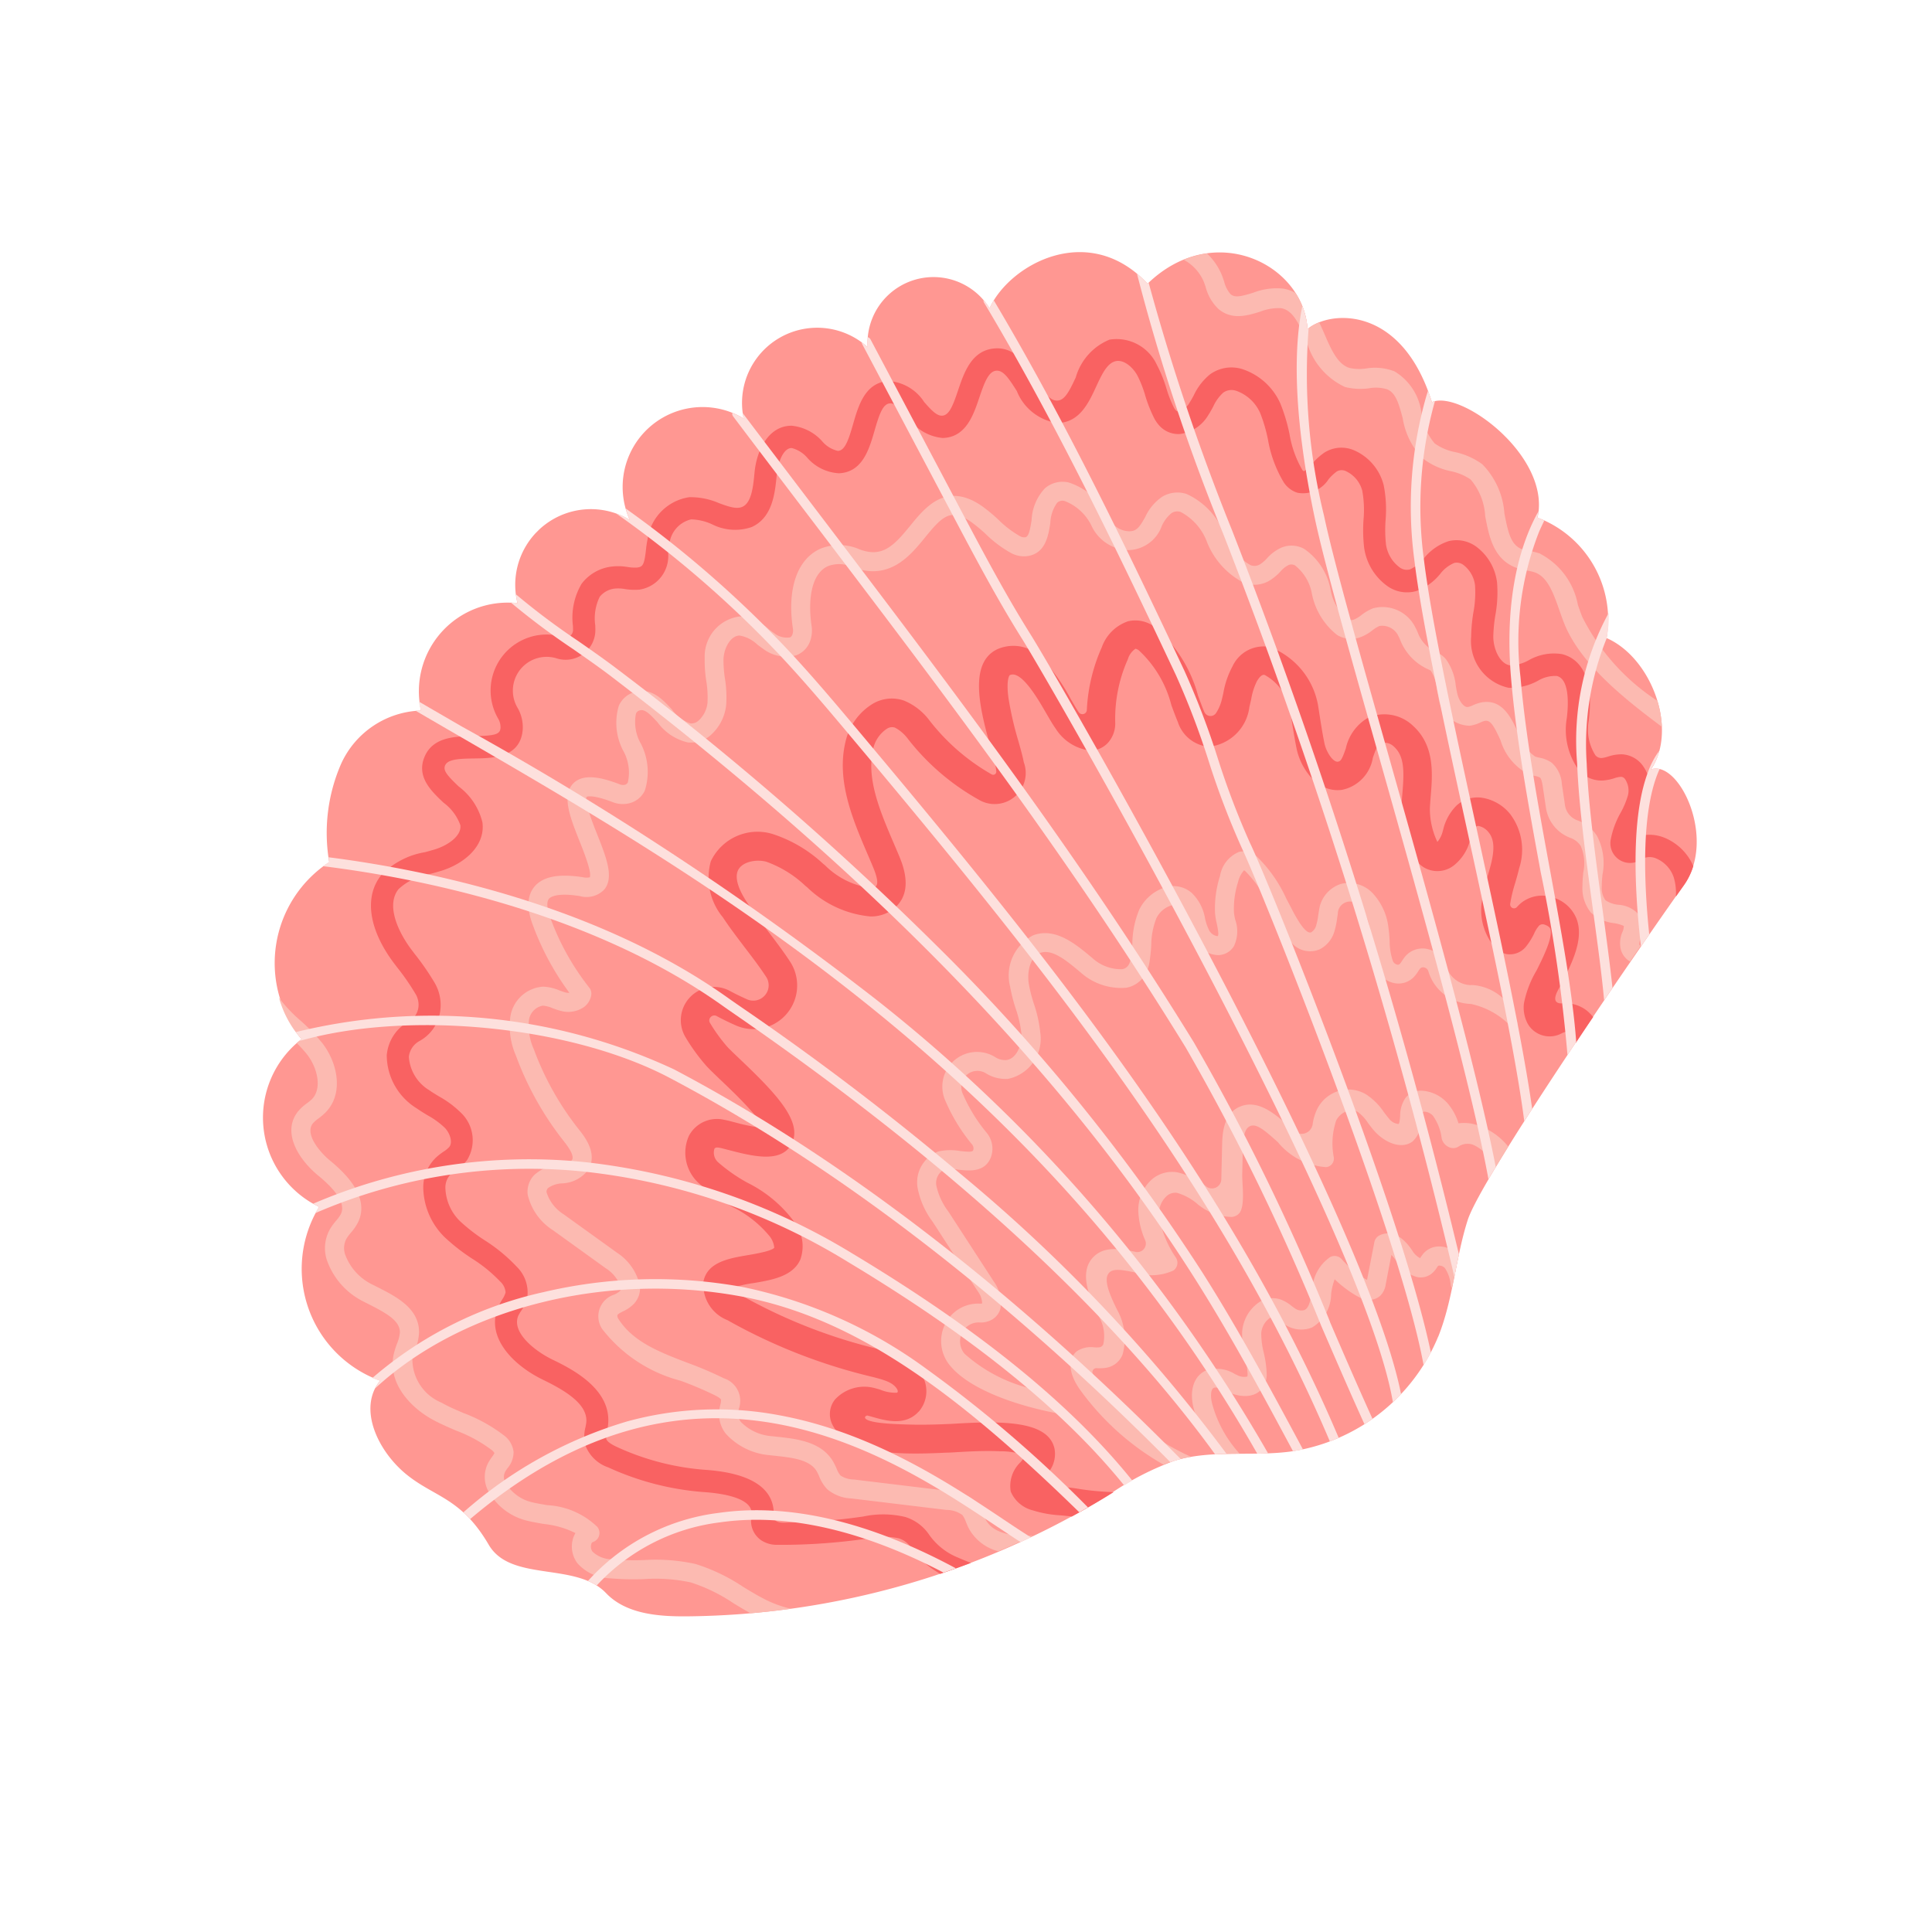
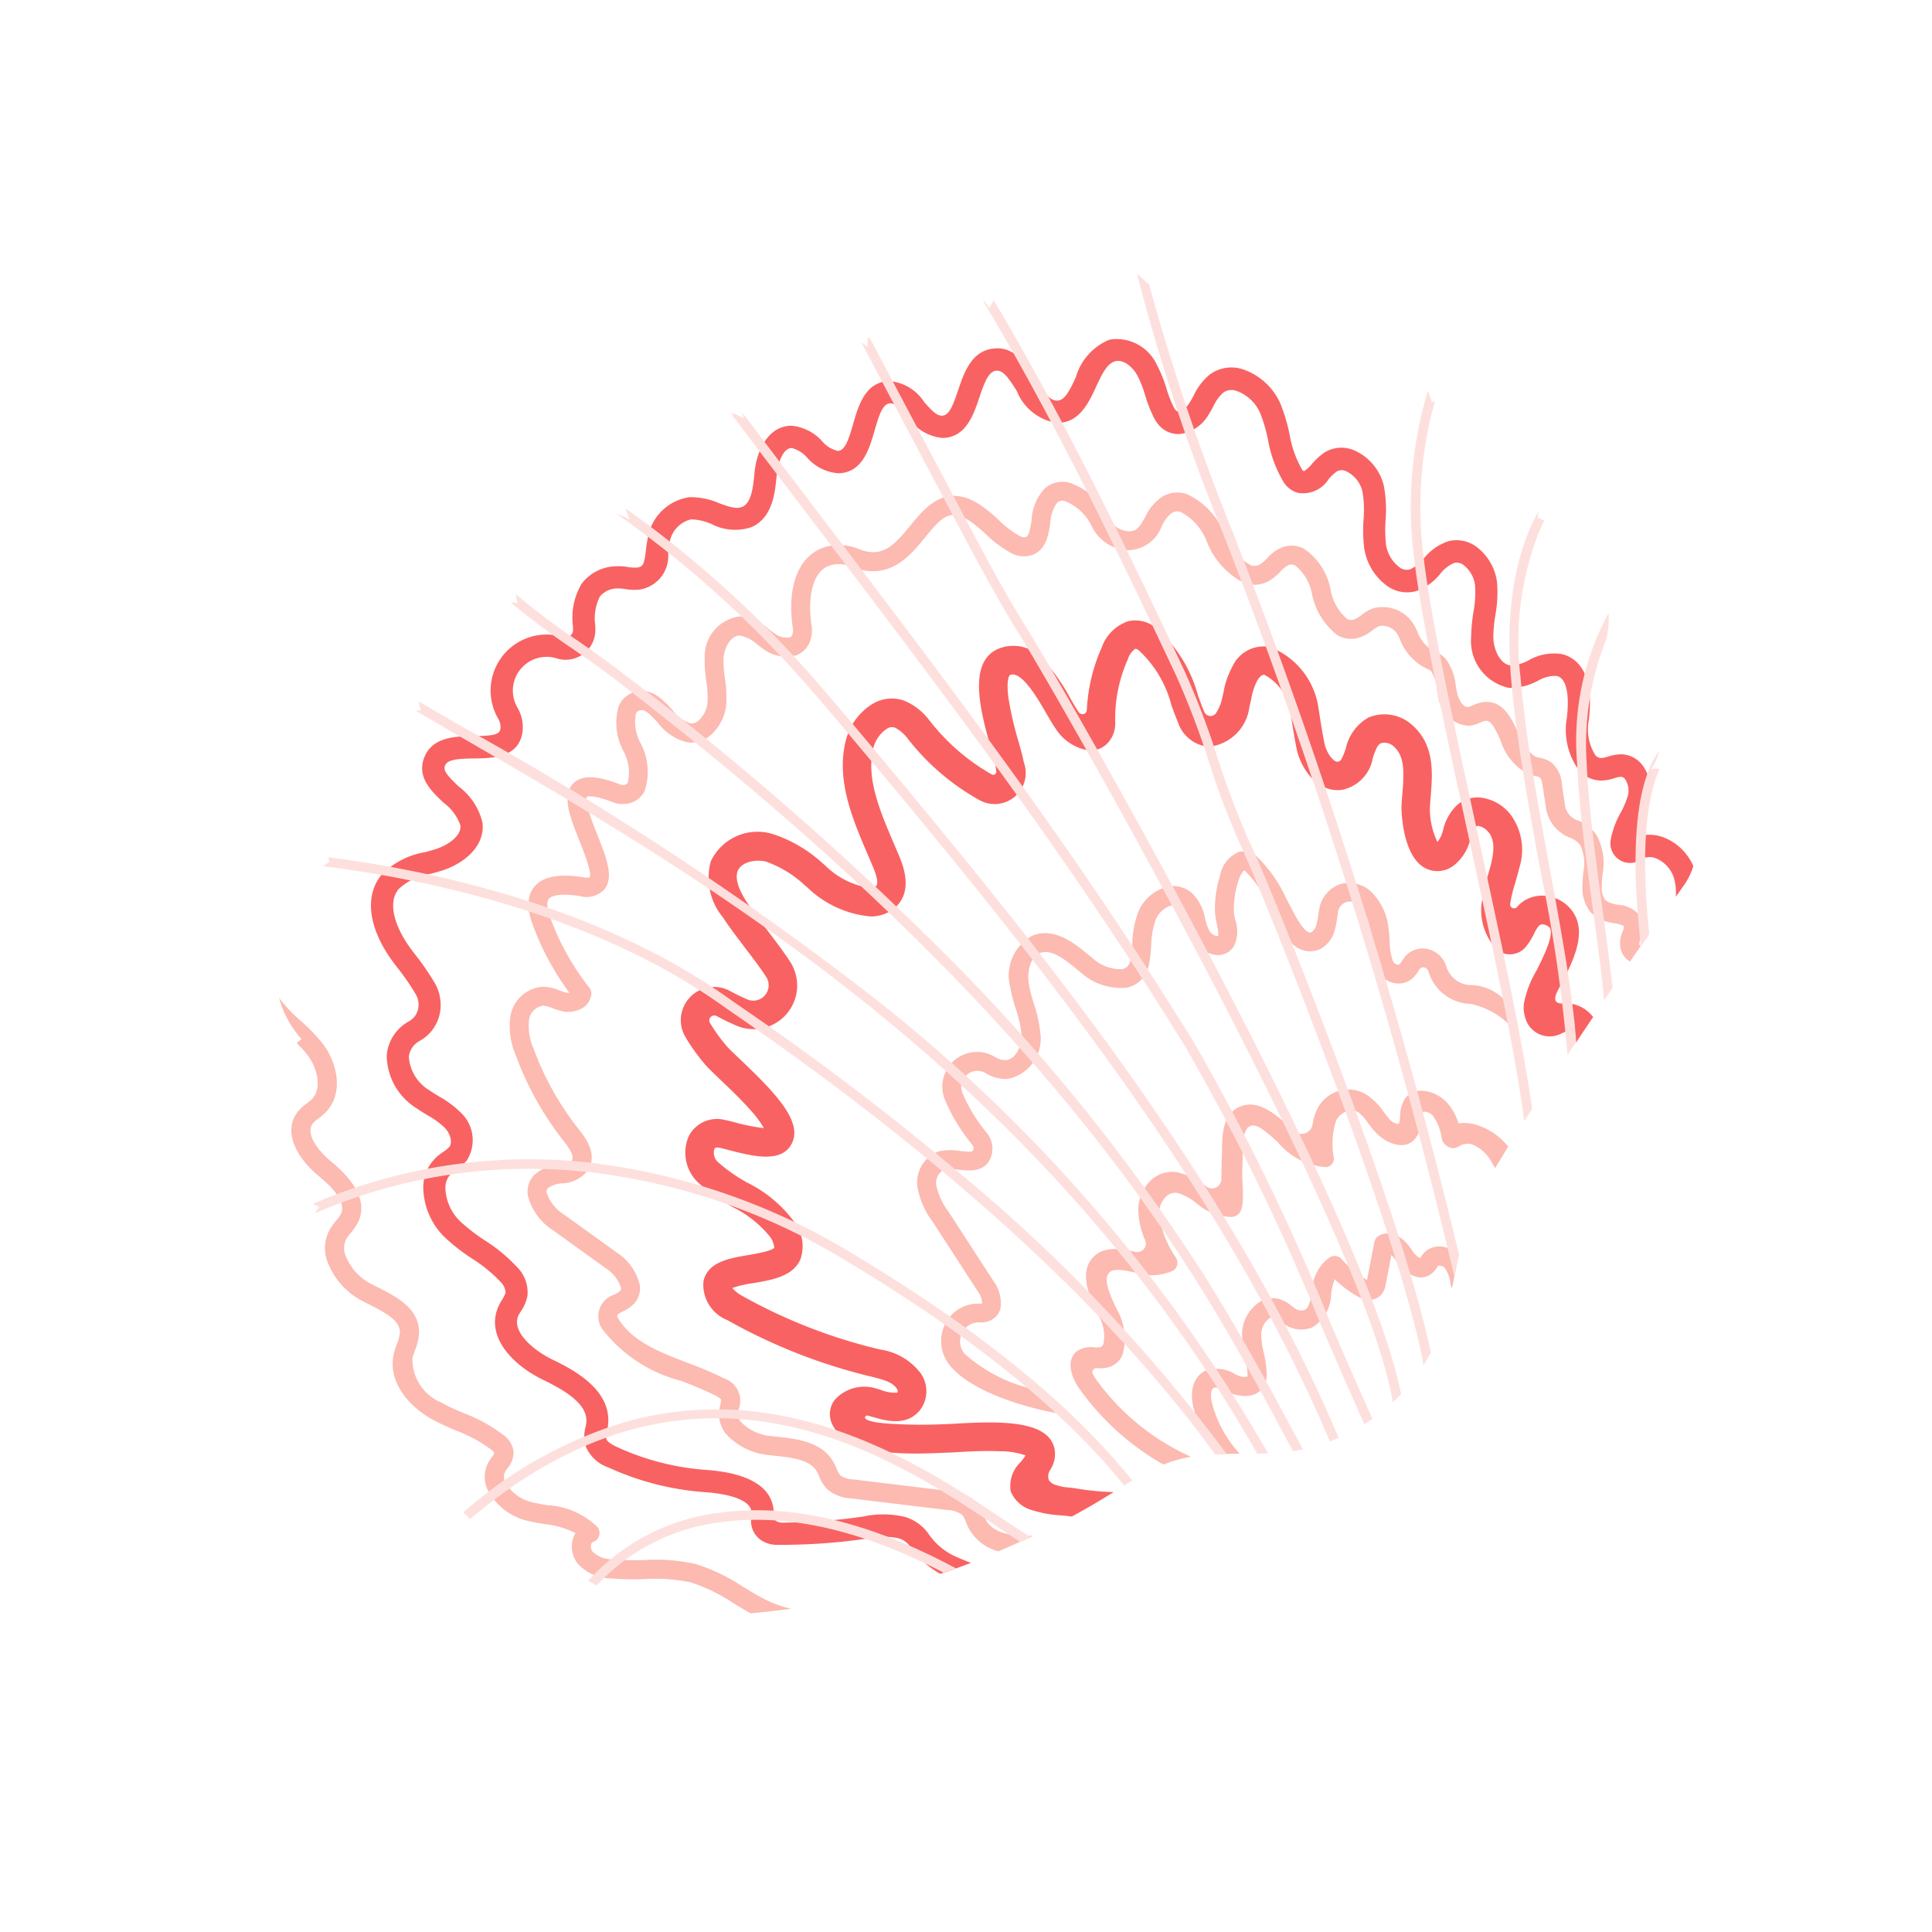
<svg xmlns="http://www.w3.org/2000/svg" width="93.289" height="93.289" viewBox="0 0 93.289 93.289">
  <defs>
    <clipPath id="clip-path">
      <rect id="Rectangle_17545" data-name="Rectangle 17545" width="72.981" height="58.95" fill="none" />
    </clipPath>
  </defs>
  <g id="Group_40466" data-name="Group 40466" transform="translate(0 51.606) rotate(-45)">
    <g id="Group_40465" data-name="Group 40465" clip-path="url(#clip-path)">
-       <path id="Path_92904" data-name="Path 92904" d="M39.958,58.251a9.134,9.134,0,0,1-9.006-1.15c-1.459-1.13-2.57-2.711-4.191-3.594A13.9,13.9,0,0,0,23.267,52.4,39.6,39.6,0,0,1,4.738,42.132c-.986-.973-1.982-2.15-1.949-3.535C2.839,36.489-.1,34.983.434,32.942,1.1,30.4.216,29.491.028,27.749s.554-3.937,2.3-4.123A5.742,5.742,0,0,1,6.18,15.612a4.783,4.783,0,0,1,5.13-6.326,5.831,5.831,0,0,1,6.985-5.1,8.336,8.336,0,0,1,3.785-2.959,4.383,4.383,0,0,1,4.524.917,4.281,4.281,0,0,1,6.961-.37,3.653,3.653,0,0,1,6.677.988,3.858,3.858,0,0,1,7.353.425,3.629,3.629,0,0,1,6.666,1.8,3.186,3.186,0,0,1,5.491,2.835c2.168-.818,6.371.377,6.236,4.556,4.449.067,6,4.651,3.91,7.011,1.392.108,4.048,2.371,1.753,6.741,1.424.554,2.224,5.932-.337,7.55a5.274,5.274,0,0,1-1.753,6.471c.858,2.191-.657,5.545-2.966,6,1.29.638-.128,4.612-2.824,5.07-4.489.761-16.965,3.1-18.825,4.058-1.724.889-3.195,2.207-4.987,2.975" transform="translate(0 0)" fill="#ff9792" />
      <path id="Path_92905" data-name="Path 92905" d="M140.534,81.226l.252-.084a4.892,4.892,0,0,0,1.077-.456,2.059,2.059,0,0,0,.94-1.4,1.328,1.328,0,0,0-.321-1.1,2.016,2.016,0,0,0-.555-.4,1.484,1.484,0,0,1-.258-.162.366.366,0,0,1-.129-.314,2.322,2.322,0,0,1,.942-1.4c1.967-1.517,1.7-2.657,1.367-3.2a2.44,2.44,0,0,0-1.339-.921,1.979,1.979,0,0,1-.794-.438c-.322-.385-.059-1.127.388-1.578a7.139,7.139,0,0,1,.794-.656,6.107,6.107,0,0,0,1.184-1.066,2.539,2.539,0,0,0,.512-1.939,1.616,1.616,0,0,0-.747-1.121,2.531,2.531,0,0,0-1.442-.26,1.818,1.818,0,0,1-.85-.1.575.575,0,0,1-.283-.413,1.683,1.683,0,0,1,.32-1.262,6.526,6.526,0,0,1,.812-.839,6.065,6.065,0,0,0,1.127-1.255,2.507,2.507,0,0,0,.188-2.191,1.545,1.545,0,0,0-1.095-.949,3.08,3.08,0,0,0-.812-.038,1.638,1.638,0,0,1-.526-.024l0-.008a.168.168,0,0,1-.007-.106,5.1,5.1,0,0,1,.779-1.641,8.391,8.391,0,0,0,.732-1.354,3.055,3.055,0,0,0-.127-2.494,1.771,1.771,0,0,0-1.256-.909,2.858,2.858,0,0,0-1.3.162c-.143.042-.279.082-.409.109a.86.86,0,0,1-.654-.087c-.021-.019-.057-.05-.048-.167a.571.571,0,0,1,.023-.114,5.687,5.687,0,0,1,.408-.93A6.45,6.45,0,0,0,139.9,49a2.141,2.141,0,0,0-.76-2.472,2.8,2.8,0,0,0-2.438.136c-.72.265-1.177.407-1.434.154s-.165-.741,0-1.463c.189-.821.423-1.843-.4-2.49-.838-.663-1.827-.173-2.623.221-.718.356-1.171.554-1.42.319-.186-.176-.177-.539-.143-1.072a2.206,2.206,0,0,0-.5-1.936c-.846-.753-1.864-.191-2.681.261-.7.388-1.183.626-1.433.395a1.4,1.4,0,0,1-.207-.869,2.272,2.272,0,0,0-.512-1.569c-.767-.774-1.993-.391-2.868.332-.5.414-1.123.93-1.582.754-.294-.112-.467-.482-.668-.91a3.449,3.449,0,0,0-.817-1.231,2.391,2.391,0,0,0-2.884.028c-.146.094-.282.2-.414.307-.566.448-.675.453-.893.279a1.99,1.99,0,0,1-.3-.339,2.685,2.685,0,0,0-.559-.58,2.136,2.136,0,0,0-1.582-.416,3.214,3.214,0,0,0-1.74,1.148l-.125.131a.361.361,0,0,1-.311.108.348.348,0,0,1-.264-.181,2.705,2.705,0,0,0-5.008.525.828.828,0,0,1-.245.424c-.222.186-.415.123-1.189-.632-.628-.613-1.409-1.375-2.384-.98s-.946,1.4-.924,2.213a2.329,2.329,0,0,1-.194,1.348c-.307.4-1.09.277-1.7-.047-.14-.074-.281-.155-.43-.24a3.788,3.788,0,0,0-2.268-.711c-1.336.143-2.3,1.435-2.582,3.457l-.031.228a11.44,11.44,0,0,1-.287,1.568,1,1,0,0,1-.367.541.9.9,0,0,1-.789.144,2.058,2.058,0,0,0-1.919.406,3.026,3.026,0,0,0-.786,2.828c.037.209.086.412.134.608a3.948,3.948,0,0,1,.162,1.025c-.011.355-.212.76-.495.8a1.388,1.388,0,0,1-.365-.036,3.347,3.347,0,0,0-.395-.053,2,2,0,0,0-1.515.581,3.433,3.433,0,0,0-.971,2.414,9.494,9.494,0,0,0,.205,1.681,7.057,7.057,0,0,1,.179,1.747.791.791,0,0,1-.189.556,1.14,1.14,0,0,1-.351.124,3.147,3.147,0,0,0-.392.119c-1.429.564-1.513,2.423-.961,4.016.394,1.138.7,2.376.022,2.934-.054.044-.121.089-.192.136a1.837,1.837,0,0,0-.6.569,1.8,1.8,0,0,0,.006,1.581,13.468,13.468,0,0,0,2.453,4.144c.556.642,1.409,1.8.872,2.326-.028.027-.066.059-.106.093a1.125,1.125,0,0,0-.476,1.188,1.358,1.358,0,0,0,.361.641,28.81,28.81,0,0,0,3.2,2.8l.082.061a3.678,3.678,0,0,1,1.111,1.086,1.078,1.078,0,0,1,.111.67,4.3,4.3,0,0,0,.094,1.962q.7.35,1.418.673c-.086-.2-.17-.4-.254-.613l-.043-.106a3.137,3.137,0,0,1-.155-1.728,2.157,2.157,0,0,0-.22-1.362A4.588,4.588,0,0,0,90.546,78.3l-.081-.061a27.687,27.687,0,0,1-2.615-2.227c-.1-.1-.205-.184-.294-.288-.282-.331-.052-.49.036-.577.609-.6.962-1.745-.814-3.8a12.4,12.4,0,0,1-2.258-3.815c-.123-.331-.154-.552-.092-.655a1.04,1.04,0,0,1,.28-.229c.085-.057.18-.121.273-.2,1.357-1.107.626-3.217.314-4.118s-.475-2.343.34-2.664A2.28,2.28,0,0,1,85.9,59.6a1.96,1.96,0,0,0,.732-.307,1.736,1.736,0,0,0,.616-1.34,7.976,7.976,0,0,0-.194-2.017,8.548,8.548,0,0,1-.188-1.492,2.346,2.346,0,0,1,.636-1.628.936.936,0,0,1,.713-.288,2.45,2.45,0,0,1,.269.038,2.214,2.214,0,0,0,.688.044A1.827,1.827,0,0,0,90.6,50.784a4.809,4.809,0,0,0-.192-1.313c-.046-.187-.089-.364-.12-.539a2.045,2.045,0,0,1,.443-1.839.99.99,0,0,1,.9-.178,1.963,1.963,0,0,0,1.637-.245,2.118,2.118,0,0,0,.87-1.221,12.562,12.562,0,0,0,.306-1.673l.031-.225c.161-1.159.675-2.434,1.632-2.536a2.924,2.924,0,0,1,1.62.575c.15.086.305.175.462.258,1.013.536,2.352.668,3.057-.246a3.065,3.065,0,0,0,.418-2.034c-.022-.792.013-1.09.253-1.187.3-.122.7.235,1.23.753.635.619,1.594,1.555,2.63.686a1.874,1.874,0,0,0,.594-.976,1.631,1.631,0,0,1,3.024-.285,1.435,1.435,0,0,0,2.3.305l.131-.137a2.361,2.361,0,0,1,1.133-.826,1.092,1.092,0,0,1,.783.229,1.782,1.782,0,0,1,.335.365,2.9,2.9,0,0,0,.482.521,1.639,1.639,0,0,0,2.23-.276c.117-.093.228-.181.331-.247a1.372,1.372,0,0,1,1.6-.113,2.6,2.6,0,0,1,.541.868,2.462,2.462,0,0,0,1.258,1.459c1.044.4,1.973-.37,2.65-.93.485-.4,1.147-.679,1.419-.4a1.474,1.474,0,0,1,.2.874,2.188,2.188,0,0,0,.551,1.6c.839.775,1.861.21,2.682-.243.707-.39,1.189-.629,1.447-.4.189.168.18.53.146,1.064a2.265,2.265,0,0,0,.476,1.921c.811.768,1.823.267,2.636-.136.709-.352,1.2-.565,1.479-.342.267.211.183.672.015,1.407a2.482,2.482,0,0,0,.294,2.471c.762.747,1.758.381,2.558.087.6-.22,1.164-.428,1.526-.217s.4.793.27,1.243a5.558,5.558,0,0,1-.411.942,6.581,6.581,0,0,0-.48,1.111,1.614,1.614,0,0,0-.065.337,1.241,1.241,0,0,0,.41,1.058,1.88,1.88,0,0,0,1.585.331c.171-.036.333-.084.49-.13a2.01,2.01,0,0,1,.823-.133.691.691,0,0,1,.5.379,1.984,1.984,0,0,1,.062,1.571,7.462,7.462,0,0,1-.644,1.18,5.981,5.981,0,0,0-.921,2,1.236,1.236,0,0,0,.114.822,1.461,1.461,0,0,0,1.526.6,2.288,2.288,0,0,1,.53.013.466.466,0,0,1,.34.317,1.448,1.448,0,0,1-.113,1.21,5.181,5.181,0,0,1-.94,1.028,7.43,7.43,0,0,0-.943.984,2.751,2.751,0,0,0-.511,2.136,1.632,1.632,0,0,0,.819,1.129,2.642,2.642,0,0,0,1.391.227,1.685,1.685,0,0,1,.86.106.537.537,0,0,1,.244.392,1.462,1.462,0,0,1-.3,1.08,5.224,5.224,0,0,1-.987.873,8.04,8.04,0,0,0-.912.759,2.311,2.311,0,0,0-.449,3.023,2.81,2.81,0,0,0,1.233.752,1.607,1.607,0,0,1,.81.48c.361.589-.756,1.518-1.107,1.789a3.313,3.313,0,0,0-1.36,2.21,1.433,1.433,0,0,0,.483,1.153,2.31,2.31,0,0,0,.462.307,1.179,1.179,0,0,1,.276.181.249.249,0,0,1,.052.227.986.986,0,0,1-.44.632,4.028,4.028,0,0,1-.849.349,4.252,4.252,0,0,0-1.269.585.951.951,0,0,0,.389,1.72l.069.021a.788.788,0,0,1,.465.47,1.523,1.523,0,0,1-.043,1.205,2.6,2.6,0,0,1-.6.753l.677-.116a3.205,3.205,0,0,0,.966-.333,2.592,2.592,0,0,0-.005-1.924,1.94,1.94,0,0,0-.631-.824.259.259,0,0,1,.07-.452" transform="translate(-76.364 -33.54)" fill="#f96262" />
      <path id="Path_92906" data-name="Path 92906" d="M233.255,239.19a2.067,2.067,0,0,0,0-.44,1.706,1.706,0,0,0-.608-1.086.511.511,0,0,1-.09-.106c-.219-.381.557-.5.765-.574,1.095-.363,2.336-.775,2.737-1.747a1.76,1.76,0,0,0-.1-1.5,1.622,1.622,0,0,0-1.3-.891,1.686,1.686,0,0,0-.25,0,.189.189,0,0,1-.124-.34l0,0a6.864,6.864,0,0,1,.878-.539c.211-.116.43-.236.646-.371a2.861,2.861,0,0,0,1.541-2.151,2.178,2.178,0,0,0-.454-1.589,1.51,1.51,0,0,0-1.086-.539,2.441,2.441,0,0,0-1.308.386l-.007,0a1.287,1.287,0,0,1-.551.2l-.029,0a3.7,3.7,0,0,1,.889-1.4c.134-.123.281-.248.438-.381.835-.709,1.875-1.591,1.805-3.016a2,2,0,0,0-1.235-1.8,2.264,2.264,0,0,0-1.833.281c-.509.25-.617.263-.724.181-.187-.144-.064-.732.168-1.082.286-.432.564-.811.858-1.213l.234-.321a3.712,3.712,0,0,0,.335-3.619,1.649,1.649,0,0,0-1.936-.617,4.151,4.151,0,0,0-1.218.594c-.1.063-.193.123-.286.179a2.089,2.089,0,0,1-.658.26.322.322,0,0,1-.357-.435l0-.006c.1-.25.219-.5.341-.767a6.636,6.636,0,0,0,.874-3.756,1.549,1.549,0,0,0-.722-1.174,2.047,2.047,0,0,0-1.79-.008,8.4,8.4,0,0,0-2.648,1.628.212.212,0,0,1-.353-.188v-.006c.028-.169.1-.431.172-.709a9.462,9.462,0,0,0,.4-2.163,1.91,1.91,0,0,0-1.207-2.066c-1.516-.536-2.734,1.633-3.624,3.216-.172.307-.335.6-.429.728q-.085.119-.148.194a.15.15,0,0,1-.255-.041v0a10.144,10.144,0,0,1-.281-4.018,2.935,2.935,0,0,0-.2-1.516,1.8,1.8,0,0,0-1.143-.944,2.891,2.891,0,0,0-2.234.345c-1.669,1.01-2.436,2.926-3.112,4.617-.085.213-.17.425-.256.633-.21.509-.4.756-.571.735a.431.431,0,0,1-.232-.135,3.86,3.86,0,0,1-.769-2.318l-.013-.125a6.562,6.562,0,0,0-.7-2.716,2.493,2.493,0,0,0-3.052-1.194,3,3,0,0,0-1.5,2.33c-.122.585-.2,1.193-.282,1.781-.075.564-.153,1.147-.265,1.686a.743.743,0,0,1-1.437.125c-.1-.268-.2-.543-.281-.818a1.606,1.606,0,0,0-3.108.056,9.367,9.367,0,0,0-.258,1.6c-.017.217-.009.547,0,1,.016.63.036,1.415-.009,2.115a4.707,4.707,0,0,1-.158,1.046,9.483,9.483,0,0,1-.8-1.2c-.107-.183-.192-.327-.264-.43a1.532,1.532,0,0,0-1.756-.666,1.992,1.992,0,0,0-1.283,1.914,9.062,9.062,0,0,0,.343,2.011,5.387,5.387,0,0,1,.264,2.28,1.076,1.076,0,0,1-.231.53c-.2.026-.835-.421-1.139-.637-.765-.544-1.633-1.161-2.433-.628a1.837,1.837,0,0,0-.5,2.139,26.935,26.935,0,0,0,3.025,6.909l.006.009c.307.522.488.865.41,1.216-.013.059-.068.176-.143.121a1.913,1.913,0,0,1-.46-.676c-.044-.079-.088-.157-.131-.232a1.924,1.924,0,0,0-1.743-.965,1.127,1.127,0,0,0-.963.817c-.461,1.5,1.2,3.2,2.8,4.664.1.088.181.167.254.235s.172.157.3.269c.384.342.965.86,1.459,1.4a3.754,3.754,0,0,1,.748,1.032c-.113.026-.277.045-.389.058a1.587,1.587,0,0,0-1.349.662,1.56,1.56,0,0,0,.1,1.388,5.518,5.518,0,0,0,.792,1.139c.12.144.233.281.335.418q.978.288,1.97.525l.293.069a13.269,13.269,0,0,1-1.169-1.425c-.088-.122-.184-.237-.28-.353a2.194,2.194,0,0,1-.257-.4.6.6,0,0,1-.1-.421.349.349,0,0,1,.043-.091.55.55,0,0,1,.338-.231,1.4,1.4,0,0,0,.881-.568c.769-1.167-.817-2.734-2.507-4.24-.114-.1-.212-.189-.271-.244-.076-.071-.165-.153-.265-.245a24.315,24.315,0,0,1-1.738-1.78c-1.035-1.188-.511-1.1-.461-1.016.039.067.078.137.118.209.312.561.777,1.4,1.684,1.4.037,0,.074,0,.112,0a1.506,1.506,0,0,0,1.337-1.214,2.981,2.981,0,0,0-.569-2.224l-.005-.009a25.6,25.6,0,0,1-2.878-6.554,1.594,1.594,0,0,1-.062-.584,5.362,5.362,0,0,1,.887.554c.735.523,1.569,1.115,2.4.8a1.912,1.912,0,0,0,1.082-1.485,6.261,6.261,0,0,0-.262-2.955,8,8,0,0,1-.3-1.69.622.622,0,0,1,.331-.585c.029-.009.1-.031.216.142.042.06.122.2.207.342.581.991,1.3,2.225,2.283,2.008,1.243-.276,1.292-2.21,1.228-4.71-.009-.367-.018-.714-.007-.858a7.967,7.967,0,0,1,.218-1.357.229.229,0,0,1,.229-.194.24.24,0,0,1,.244.191c.093.31.2.62.317.921a2.109,2.109,0,0,0,4.052-.345c.122-.588.2-1.2.282-1.785s.153-1.146.265-1.681c.154-.738.408-1.208.734-1.359.427-.2,1.031.181,1.305.646a5.37,5.37,0,0,1,.513,2.154l.013.126a5.042,5.042,0,0,0,1.16,3.146,1.76,1.76,0,0,0,1.034.532c.854.107,1.529-.423,2-1.576.088-.213.174-.429.261-.646.625-1.562,1.272-3.177,2.547-3.949a1.566,1.566,0,0,1,1.146-.2.442.442,0,0,1,.3.234,1.85,1.85,0,0,1,.06.816,11.35,11.35,0,0,0,.36,4.574,1.5,1.5,0,0,0,2.8.185c.137-.193.3-.484.509-.854a16.162,16.162,0,0,1,1.17-1.873c.553-.718.806-.721.81-.721.573.2.163,1.739-.058,2.565-.087.325-.161.605-.2.84a2.3,2.3,0,0,0,.418,1.9,1.148,1.148,0,0,0,1.01.345,1.392,1.392,0,0,0,.82-.435,7.037,7.037,0,0,1,2.584-1.723A.94.94,0,0,1,230.2,211a.368.368,0,0,1,.062.188,5.432,5.432,0,0,1-.763,2.969c-.122.265-.248.54-.361.812a1.73,1.73,0,0,0,.218,1.879,2.2,2.2,0,0,0,2.753.027c.111-.066.219-.135.322-.2a3.041,3.041,0,0,1,.817-.421c.374-.094.445.012.468.047a2.452,2.452,0,0,1-.3,2.032l-.232.318c-.3.415-.59.807-.894,1.266-.519.782-.818,2.215.141,2.951a1.894,1.894,0,0,0,2.151-.038c.357-.175.6-.285.766-.226a.643.643,0,0,1,.336.568c.034.689-.5,1.2-1.319,1.891-.159.135-.324.275-.477.416-.017.016-1.669,1.66-1.284,2.91a1.289,1.289,0,0,0,1.16.889,2.245,2.245,0,0,0,1.375-.347l.007,0a1.471,1.471,0,0,1,.59-.228.157.157,0,0,1,.127.061.825.825,0,0,1,.128.56c-.036.391-.322.742-.9,1.105-.182.114-.374.219-.577.331a8.01,8.01,0,0,0-1.052.653,2.747,2.747,0,0,0-1.183,2.049,1.054,1.054,0,0,0,.149.608,1,1,0,0,0,.993.428,3.18,3.18,0,0,0,.67-.161,1.4,1.4,0,0,1,.45-.1.261.261,0,0,1,.2.134c.113.228.077.318.064.347-.16.387-1.249.749-1.9.965a4.969,4.969,0,0,0-1.551.692,1.652,1.652,0,0,0-.566.834,1.221,1.221,0,0,0,.862,1.484,1.767,1.767,0,0,1,.179.085c.029.018.065.04.077.143a1.172,1.172,0,0,1-.126.573c.5-.1.993-.2,1.487-.293" transform="translate(-177.092 -186.573)" fill="#f96262" />
      <path id="Path_92907" data-name="Path 92907" d="M330.294,527.533c.315-.078.826-.2,1.174-.286a3.147,3.147,0,0,0-.379-1.892,1.987,1.987,0,0,0-.524-.6,2.689,2.689,0,0,0,.312-1.069,1.8,1.8,0,0,0-.407-1.246.972.972,0,0,0-.835-.366,1.527,1.527,0,0,0-.81.436c-.119.1-.266.229-.331.219a.647.647,0,0,1-.139-.523c.008-.121.026-.252.046-.389a3.053,3.053,0,0,0,0-1.191,1.654,1.654,0,0,0-.707-1,1.708,1.708,0,0,0-1.462-.185,2.474,2.474,0,0,0-.676.363.541.541,0,0,1-.867-.4c0-.081-.008-.162-.013-.244-.047-.952-.106-2.138-1.085-2.467-.791-.267-1.5.412-1.844.738l-1.192,1.137a.452.452,0,0,1-.756-.247l0-.01a3.529,3.529,0,0,0-.51-1.488,1.5,1.5,0,0,0-1.11-.623,1.982,1.982,0,0,0-1.556.633,3.836,3.836,0,0,0-.748,1.217.414.414,0,0,1-.729.068l0-.007c-.368-.557-.825-1.25-1.582-1.258h-.015c-1.107,0-1.579,1.4-1.862,2.237a1.885,1.885,0,0,1-.784,1.075.234.234,0,0,1-.244-.023,1.324,1.324,0,0,1-.179-.174,1.228,1.228,0,0,0-.71-.459c-.588-.08-1.068.477-1.223,1.421a12.718,12.718,0,0,0,.291,5.4c.189.081.375.169.556.267a6.659,6.659,0,0,1,.652.41h0a11.371,11.371,0,0,1-.6-5.874,1.724,1.724,0,0,1,.081-.312.191.191,0,0,1,.32-.065l0,0a2.049,2.049,0,0,0,.337.312,1.033,1.033,0,0,0,1.012.114,2.84,2.84,0,0,0,1.341-1.7c.254-.753.562-1.555,1.006-1.555h0c.289,0,.518.32.862.84a2.562,2.562,0,0,0,1.4,1.28.458.458,0,0,0,.527-.364,4.879,4.879,0,0,1,.9-2.049,1.156,1.156,0,0,1,.88-.361.627.627,0,0,1,.471.249,2.634,2.634,0,0,1,.309,1.011,2.644,2.644,0,0,0,.731,1.673.545.545,0,0,0,.406.132c.46-.065,1.087-.919,1.415-1.231l.883-.843c.336-.32.717-.634,1.006-.537.318.107.374.56.421,1.5a3.316,3.316,0,0,0,.791,2.5.413.413,0,0,0,.6-.067,3.5,3.5,0,0,1,1.342-1.179.913.913,0,0,1,.761.093.6.6,0,0,1,.267.357,2.037,2.037,0,0,1-.027.717c-.022.155-.045.314-.056.483-.048.739.266,1.576.944,1.674a1.266,1.266,0,0,0,.988-.419.948.948,0,0,1,.347-.232.149.149,0,0,1,.109.063.609.609,0,0,1,.132.4,2.4,2.4,0,0,1-.475,1.078.615.615,0,0,0-.055.535.476.476,0,0,0,.369.323.781.781,0,0,1,.532.413,1.881,1.881,0,0,1,.031,1.3c-.016.073-.044.2-.066.268" transform="translate(-282.63 -473.093)" fill="#fcbab1" />
      <path id="Path_92908" data-name="Path 92908" d="M353.091,615.988c.46-.3.913-.608,1.372-.908a1.292,1.292,0,0,0-.353-.945,1,1,0,0,0-.744-.317,1.46,1.46,0,0,0-.254.033l-.069.013a.943.943,0,0,1-.015-.5c.262-1.24-.33-1.577-.6-1.664a.461.461,0,0,0-.4.056l-1.542,1.041c0-.013-.008-.027-.012-.043a4.686,4.686,0,0,1-.143-1.525.461.461,0,0,0-.319-.471,2.008,2.008,0,0,0-1.761.533c-.432.3-.711.483-.934.393a.513.513,0,0,1-.261-.366c-.014-.062-.024-.135-.034-.212a1.837,1.837,0,0,0-.152-.591,1.2,1.2,0,0,0-.875-.649,1.9,1.9,0,0,0-1.558.451,4.507,4.507,0,0,0-.734.931,4.514,4.514,0,0,1-.492.666.5.5,0,0,1-.108.094.691.691,0,0,1-.3-.4l-.039-.1a1.644,1.644,0,0,0-.91-1.135c-.6-.2-1.249.153-1.692.925a6.715,6.715,0,0,0-.8,2.281c.287.259.566.531.843.805,0-.005,0-.01,0-.015a5.788,5.788,0,0,1,.756-2.613c.191-.334.454-.558.6-.509s.246.332.34.583l.042.111c.231.605.781,1.159,1.445.943a1.2,1.2,0,0,0,.49-.332,5.261,5.261,0,0,0,.6-.8,3.766,3.766,0,0,1,.58-.75.98.98,0,0,1,.765-.231.271.271,0,0,1,.223.148,1.133,1.133,0,0,1,.067.309c.012.091.026.194.05.3a1.412,1.412,0,0,0,.815,1.012,1.891,1.891,0,0,0,1.808-.495,3.4,3.4,0,0,1,.618-.377,5.6,5.6,0,0,0,.184,1.32c.184.7.627.789.809.8a.952.952,0,0,0,.574-.2l1.2-.813a1.824,1.824,0,0,1-.045.4,1.662,1.662,0,0,0,.188,1.263.858.858,0,0,0,.618.352,1.2,1.2,0,0,0,.359-.029.8.8,0,0,1,.1-.016h0c.022,0,.051.028.059.037a.376.376,0,0,1,.1.264,1.7,1.7,0,0,1-.379.78.46.46,0,0,0-.073.169" transform="translate(-311.022 -558.911)" fill="#fcbab1" />
      <path id="Path_92909" data-name="Path 92909" d="M187.142,146.784a.431.431,0,0,1,.172-.122,1.259,1.259,0,0,0,.8-.749,1.43,1.43,0,0,0-.349-1.2,1.363,1.363,0,0,1-.282-.59,1.017,1.017,0,0,1,.348-.6c.122-.124.269-.247.426-.377a2.845,2.845,0,0,0,1.135-1.513,1.9,1.9,0,0,0-.14-1.2.914.914,0,0,1,.1-.944l.605-.816a1.5,1.5,0,0,0,.387-1.077,1.473,1.473,0,0,0-.255-.606,1.657,1.657,0,0,1-.1-.176,2.125,2.125,0,0,1,.233-1.4c.266-.712.631-1.688-.211-2.276a1.913,1.913,0,0,0-.4-.2,1,1,0,0,1-.229-.112c-.163-.133-.082-.532.1-.821.063-.1.136-.206.213-.315a2.631,2.631,0,0,0,.571-1.239,1.191,1.191,0,0,0-.075-.539,1.669,1.669,0,0,1,0-1.284,2.51,2.51,0,0,0,.116-.309,1.764,1.764,0,0,0-.793-2.1,2.3,2.3,0,0,0-.636-.168,1.376,1.376,0,0,1-.412-.105.389.389,0,0,1-.2-.26,2.4,2.4,0,0,1,.444-1.562,3.068,3.068,0,0,0,.483-2.289,1.277,1.277,0,0,0-.716-.809,2.045,2.045,0,0,0-.877-.134,1.657,1.657,0,0,1-.457-.037.522.522,0,0,1-.335-.288,2.808,2.808,0,0,1,.161-1.942,3.546,3.546,0,0,0,.085-2.673,1.421,1.421,0,0,0-.934-.742,2.384,2.384,0,0,0-1.263.113c-.562.159-.8.193-1.056-.08a1.1,1.1,0,0,1-.215-1.129,3.29,3.29,0,0,0-.161-2.574,1.294,1.294,0,0,0-1.017-.621,2.393,2.393,0,0,0-1.545.636c-.456.331-.668.454-.8.36a.4.4,0,0,1-.137-.207,4.87,4.87,0,0,1-.176-1.283,7.856,7.856,0,0,0-.1-1.07c-.385-2.036-1.954-1.877-3.1-1.76-1.266.129-2.067.153-2.553-.919a2.433,2.433,0,0,0-1.289-1.349c-1.149-.46-2.53.2-3.693,1.777a.588.588,0,0,1-.179.164c-.135.076-.2.046-.228.032a.983.983,0,0,1-.388-.673c-.018-.1-.032-.2-.048-.312a2.328,2.328,0,0,0-.567-1.449,1.941,1.941,0,0,0-2.6.225,6.386,6.386,0,0,0-.73.835,4.917,4.917,0,0,1-.7.787,1.343,1.343,0,0,1-.934.31.512.512,0,0,1-.367-.185,1.864,1.864,0,0,1-.15-1.106c.026-.651.058-1.46-.677-1.864a1.175,1.175,0,0,0-1.02-.068,2.883,2.883,0,0,0-1.4,1.763,2.164,2.164,0,0,1-.892,1.153.213.213,0,0,1-.212-.032.407.407,0,0,1-.135-.172c-.337-.755-.818-1.621-1.549-1.621h-.006c-.82.005-1.275,1.062-1.758,2.181-.225.523-.641,1.488-.886,1.589a.74.74,0,0,1-.232-.236c-.7-.958-1.343-1.394-1.98-1.335-.536.051-.983.448-1.329,1.182a13.08,13.08,0,0,0-1.1,3.636.487.487,0,0,1-.1-.111,2.729,2.729,0,0,1-.159-.312,2.257,2.257,0,0,0-.429-.685,1.715,1.715,0,0,0-2.144-.092,3.552,3.552,0,0,0-1.145,1.535,14.958,14.958,0,0,0-1.282,4.559c-.064.553-.183.857-.352.9-.142.039-.337-.09-.619-.29a1.951,1.951,0,0,0-1.214-.483,1.17,1.17,0,0,0-.871.446,2.779,2.779,0,0,0-.356,2.059l.508,3.12a1.757,1.757,0,0,1-.146,1.187.183.183,0,0,1-.153.076,1.146,1.146,0,0,1-.308-.072,1.1,1.1,0,0,0-1.59.767,7.028,7.028,0,0,0,.91,4.435,17.078,17.078,0,0,1,.681,1.685c.084.261.062.332.053.348a.808.808,0,0,1-.195.145,2.577,2.577,0,0,0-.223.151,1.526,1.526,0,0,0-.581,1.048,3.226,3.226,0,0,0,.758,2.2l.166.207c.521.648,1.06,1.317.9,1.954a2.418,2.418,0,0,1-.088.256,1.889,1.889,0,0,0-.167.723,1.94,1.94,0,0,0,.515,1.143l2.85,3.633a1.278,1.278,0,0,1,.368.72,1.248,1.248,0,0,1-.117.36c-.04.1-.082.193-.117.3a2.268,2.268,0,0,0,.226,1.805q.846.344,1.708.649c-.908-.844-1.254-1.557-1.057-2.172.022-.069.054-.144.088-.224a1.981,1.981,0,0,0,.188-.66,2.019,2.019,0,0,0-.562-1.348l-2.85-3.633a1.2,1.2,0,0,1-.318-.587,1.166,1.166,0,0,1,.105-.38,3.183,3.183,0,0,0,.121-.359c.276-1.083-.472-2.013-1.073-2.76l-.161-.2a2.319,2.319,0,0,1-.565-1.522.6.6,0,0,1,.232-.431c.039-.031.091-.063.146-.1a1.144,1.144,0,0,0,.531-1.555,17.742,17.742,0,0,0-.717-1.779c-.588-1.32-1.144-2.567-.853-3.858a.256.256,0,0,1,.075-.14c.038-.032.075-.036.334.048a1.773,1.773,0,0,0,.621.116,1.1,1.1,0,0,0,.834-.412,2.558,2.558,0,0,0,.344-1.92l-.508-3.12a1.957,1.957,0,0,1,.164-1.333.252.252,0,0,1,.2-.1,1.273,1.273,0,0,1,.633.315,1.633,1.633,0,0,0,1.394.427c.857-.233.975-1.251,1.025-1.686a14.038,14.038,0,0,1,1.2-4.279,2.761,2.761,0,0,1,.827-1.16.823.823,0,0,1,.971-.021,1.506,1.506,0,0,1,.246.422,3.429,3.429,0,0,0,.219.421,1.349,1.349,0,0,0,.848.6.9.9,0,0,0,.7-.152.46.46,0,0,0,.186-.318,12.16,12.16,0,0,1,1.073-3.757c.188-.4.4-.64.581-.657.1-.009.475.032,1.148.959a1.186,1.186,0,0,0,1.073.613c.748-.083,1.16-1.038,1.636-2.143.217-.5.666-1.546.917-1.623.036.013.289.135.708,1.074a1.318,1.318,0,0,0,.462.56,1.124,1.124,0,0,0,1.021.141,2.96,2.96,0,0,0,1.47-1.73,2.1,2.1,0,0,1,.858-1.2.26.26,0,0,1,.243.017c.212.116.224.414.2,1.02a2.5,2.5,0,0,0,.343,1.707,1.418,1.418,0,0,0,.994.536,2.257,2.257,0,0,0,1.622-.517,5.686,5.686,0,0,0,.842-.932,5.612,5.612,0,0,1,.623-.718c.388-.354,1.033-.542,1.338-.245a1.629,1.629,0,0,1,.3.917c.016.114.032.231.054.348a1.839,1.839,0,0,0,.9,1.342,1.145,1.145,0,0,0,1.072-.063,1.493,1.493,0,0,0,.468-.419c.694-.938,1.744-1.816,2.61-1.469a1.511,1.511,0,0,1,.792.874c.784,1.73,2.346,1.571,3.486,1.455,1.3-.132,1.882-.142,2.1,1.014a7.035,7.035,0,0,1,.09.946,5.642,5.642,0,0,0,.222,1.526,1.306,1.306,0,0,0,.485.673c.695.483,1.374-.01,1.871-.371a1.784,1.784,0,0,1,.934-.463.38.38,0,0,1,.312.2,2.4,2.4,0,0,1,.071,1.758,2.029,2.029,0,0,0,.41,2.077,1.756,1.756,0,0,0,1.977.334,1.675,1.675,0,0,1,.786-.107.5.5,0,0,1,.343.274,2.706,2.706,0,0,1-.128,1.92,3.781,3.781,0,0,0-.128,2.676,1.443,1.443,0,0,0,.894.764,2.407,2.407,0,0,0,.729.077,1.306,1.306,0,0,1,.5.054.356.356,0,0,1,.212.241,2.25,2.25,0,0,1-.39,1.535,3.362,3.362,0,0,0-.547,2.279,1.31,1.31,0,0,0,.648.83,2.09,2.09,0,0,0,.712.208,1.575,1.575,0,0,1,.391.093.86.86,0,0,1,.3,1,1.58,1.58,0,0,1-.073.195,2.583,2.583,0,0,0-.026,1.99.272.272,0,0,1,.02.119,1.9,1.9,0,0,1-.407.8c-.081.115-.165.235-.243.361a1.544,1.544,0,0,0,.1,2.018,1.717,1.717,0,0,0,.468.253,1.191,1.191,0,0,1,.217.1c.22.153.161.433-.124,1.2a2.737,2.737,0,0,0-.209,2.1,2.392,2.392,0,0,0,.161.285.824.824,0,0,1,.12.233c.014.1-.139.31-.213.409l-.605.817a1.842,1.842,0,0,0-.187,1.905,1,1,0,0,1,.064.594,2.118,2.118,0,0,1-.826,1c-.166.139-.338.282-.491.437a1.849,1.849,0,0,0-.612,1.2,1.951,1.951,0,0,0,.433,1.144,1.785,1.785,0,0,1,.234.426.742.742,0,0,1-.275.167,1.33,1.33,0,0,0-.537.4.966.966,0,0,0-.191.858l.908-.168c-.029-.074-.015-.092.011-.126" transform="translate(-126.914 -95.06)" fill="#fcbab1" />
      <path id="Path_92910" data-name="Path 92910" d="M31.347,122.046c-.09-.306-.169-.627-.245-.938a8.937,8.937,0,0,0-.849-2.421,8.919,8.919,0,0,0-1.616-1.885,12.385,12.385,0,0,1-1.07-1.121,1.364,1.364,0,0,1-.408-.94.424.424,0,0,1,.215-.293.142.142,0,0,1,.117-.018.461.461,0,0,0,.676-.365,3.756,3.756,0,0,0-.97-2.451c-.148-.21-.289-.408-.412-.607a2.011,2.011,0,0,1-.234-1.616.537.537,0,0,1,.379-.359c.048-.013.109-.023.173-.034a1.211,1.211,0,0,0,.761-.344,1.161,1.161,0,0,0,.237-.912,7.563,7.563,0,0,0-.612-2.122c-.153-.382-.3-.744-.4-1.114a2.266,2.266,0,0,1,.512-2.5,3.023,3.023,0,0,1,.37-.194,2.576,2.576,0,0,0,.743-.464c.839-.817.449-2.008.136-2.965-.033-.1-.065-.2-.1-.3a2.618,2.618,0,0,1,.113-1.938.953.953,0,0,1,.611-.49,2.386,2.386,0,0,1,.323-.045,2.5,2.5,0,0,0,.6-.111c.933-.325,1.321-1.348,1.153-3.039-.071-.717.052-1.81.682-1.881a1.62,1.62,0,0,1,.365.024,3.194,3.194,0,0,0,.4.036c1.3.016,2.155-1.277,2.3-2.5a9.168,9.168,0,0,0,.022-1.487,7.191,7.191,0,0,1,.043-1.514,5.01,5.01,0,0,0-.641,2.177q-.152-.02-.3-.029a5.612,5.612,0,0,1-.034.742c-.1.816-.649,1.691-1.367,1.691h-.011a2.429,2.429,0,0,1-.284-.028,2.341,2.341,0,0,0-.592-.027c-1.218.136-1.629,1.549-1.5,2.888.12,1.212-.061,1.912-.54,2.079a1.768,1.768,0,0,1-.387.064,3.147,3.147,0,0,0-.454.067,1.864,1.864,0,0,0-1.194.932,3.537,3.537,0,0,0-.19,2.667c.031.1.065.2.1.307.307.938.494,1.632.1,2.018a1.832,1.832,0,0,1-.491.29,3.753,3.753,0,0,0-.486.258c-1.183.778-1.22,2.385-.891,3.524.12.415.279.814.433,1.2a6.771,6.771,0,0,1,.55,1.863.569.569,0,0,1-.006.213,1.114,1.114,0,0,1-.225.051,2.658,2.658,0,0,0-.261.053,1.471,1.471,0,0,0-1,.909A2.922,2.922,0,0,0,26,111.491c.139.224.294.444.444.656a4.423,4.423,0,0,1,.766,1.386,1.16,1.16,0,0,0-.264.1,1.345,1.345,0,0,0-.7,1,2.192,2.192,0,0,0,.6,1.627A13.265,13.265,0,0,0,28,117.465a8.1,8.1,0,0,1,1.459,1.685,8.126,8.126,0,0,1,.751,2.178c.074.3.151.615.24.923q.753.632,1.536,1.226a5.386,5.386,0,0,1-.636-1.43" transform="translate(-23.415 -78.031)" fill="#fcbab1" />
-       <path id="Path_92911" data-name="Path 92911" d="M811.48,175.337a3.285,3.285,0,0,0-.277-.462,2.086,2.086,0,0,1-.215-.363c-.2-.495.108-1,.638-1.781a3.769,3.769,0,0,0,.924-2.427,3.461,3.461,0,0,0-.52-1.359,2.49,2.49,0,0,1-.395-.988,2.816,2.816,0,0,1,.55-1.439,2.734,2.734,0,0,0,.538-2.392,2.627,2.627,0,0,0-.862-1.059,2.267,2.267,0,0,1-.557-.589c-.281-.527,0-1.253.306-2.022.073-.187.148-.379.217-.574a2.012,2.012,0,0,0-.631-.167,3.634,3.634,0,0,0,.825-1.64,1.826,1.826,0,0,0-.275-.575,3.129,3.129,0,0,0-1.165-.882c-.539-.285-.8-.449-.819-.725a1.444,1.444,0,0,1,.213-.65c.048-.1.1-.2.142-.3a3.014,3.014,0,0,0,.23-1.244,4.644,4.644,0,0,0-1.012-.581,2.155,2.155,0,0,1-.057,1.424c-.035.082-.077.167-.121.257a2.223,2.223,0,0,0-.314,1.191c.072.848.766,1.215,1.323,1.51a2.4,2.4,0,0,1,.842.6c.319.448.118,1.052-.251,1.991a3.409,3.409,0,0,0-.258,2.88,3.04,3.04,0,0,0,.783.871,1.833,1.833,0,0,1,.583.66c.154.407-.073.842-.464,1.51a3.624,3.624,0,0,0-.688,2.022,3.321,3.321,0,0,0,.523,1.424,2.635,2.635,0,0,1,.395.96,2.977,2.977,0,0,1-.754,1.751c-.544.8-1.16,1.7-.74,2.741a2.9,2.9,0,0,0,.315.55,2.471,2.471,0,0,1,.2.324c.28.6-.079,1.349-.46,2.141-.093.194-.19.4-.276.593-.874,2.017-.481,4.9-.2,6.878a5.053,5.053,0,0,0,.734-1.041,10.41,10.41,0,0,1,.3-5.43c.078-.18.166-.363.259-.557a3.5,3.5,0,0,0,.465-3.02" transform="translate(-741.299 -140.327)" fill="#fcbab1" />
      <path id="Path_92912" data-name="Path 92912" d="M297.7,383.021a1.283,1.283,0,0,1-.228-1.429l.049-.1a1.2,1.2,0,0,0-.049-1.153,1.1,1.1,0,0,0-.947-.546,1.662,1.662,0,0,0-.348.047,1.031,1.031,0,0,1-.173.028.134.134,0,0,1-.121-.066.307.307,0,0,1-.025-.265,2.947,2.947,0,0,1,.573-.795c.132-.148.268-.3.384-.459a2.929,2.929,0,0,0,.668-1.7,1.584,1.584,0,0,0-.765-1.457,1.539,1.539,0,0,0-1.641.149c-.07.049-.14.1-.209.151a3.026,3.026,0,0,1-.4.266.562.562,0,0,1-.412.071c-.205-.074-.158-.581.142-1.506.025-.078.048-.148.066-.209.03-.1.061-.2.093-.3a6.679,6.679,0,0,0,.426-2.354.961.961,0,0,0-.446-.839,1.526,1.526,0,0,0-1.473.169,5.168,5.168,0,0,0-1.433,1.093,3.178,3.178,0,0,0-.3.416c-.093.143-.288.442-.379.462a.1.1,0,0,1-.034,0,.555.555,0,0,1-.091-.459,2.432,2.432,0,0,1,.273-.569,2.241,2.241,0,0,0,.419-1.309,1.349,1.349,0,0,0-.6-1.047,2.086,2.086,0,0,0-1.777-.187,4.382,4.382,0,0,0-1.379.915,7.067,7.067,0,0,1-.571.463.907.907,0,0,1-.223.12.452.452,0,0,1-.43-.052,2.042,2.042,0,0,1-.638-1.4l-.01-.107c-.085-.934-.2-2.213-1.225-2.686a2.178,2.178,0,0,0-2.549.96,8.007,8.007,0,0,0-.564.95,5.48,5.48,0,0,1-.649,1.034c-.38.437-1.064.7-1.439.382a.9.9,0,0,1-.268-.485,1.673,1.673,0,0,0-3.168-.243,8.627,8.627,0,0,0-.6,2.446.291.291,0,0,1-.15.238c-.082.037-.167-.02-.483-.417a2.646,2.646,0,0,0-.76-.727,1.594,1.594,0,0,0-1.946.531,3.965,3.965,0,0,0-.645,1.667l-.835,3.922a1.008,1.008,0,0,1-.258.558l-.01,0a.212.212,0,0,1-.077-.058,1.773,1.773,0,0,0-1.906-.488,1.843,1.843,0,0,0-1.232,1.578c-.176,1.722,1.284,4.288,2.277,5.635,0-.02-.005-.039-.01-.059a.64.64,0,0,1,0-.273,1.566,1.566,0,0,0-.16-.553.593.593,0,0,1,.157-.768,7.456,7.456,0,0,1-1.365-3.886.923.923,0,0,1,.625-.8.883.883,0,0,1,.962.246,1.082,1.082,0,0,0,.449.3.87.87,0,0,0,.737-.07,1.781,1.781,0,0,0,.695-1.164l.835-3.922a3.212,3.212,0,0,1,.468-1.288.735.735,0,0,1,.821-.293,2,2,0,0,1,.483.494c.321.4.805,1.013,1.545.679a1.207,1.207,0,0,0,.682-.983,7.683,7.683,0,0,1,.526-2.171.778.778,0,0,1,1.474.11,1.8,1.8,0,0,0,.563.954,1.981,1.981,0,0,0,2.688-.479,6.256,6.256,0,0,0,.767-1.206,7.2,7.2,0,0,1,.5-.842c.353-.487.982-.887,1.453-.669.547.253.628,1.146.7,1.933l.01.108a2.928,2.928,0,0,0,1.041,2.088,1.332,1.332,0,0,0,1.2.156,1.765,1.765,0,0,0,.449-.234,7.849,7.849,0,0,0,.647-.522,3.662,3.662,0,0,1,1.092-.747,1.206,1.206,0,0,1,.986.086.421.421,0,0,1,.2.342,1.486,1.486,0,0,1-.294.773,3.19,3.19,0,0,0-.371.807,1.5,1.5,0,0,0,.294,1.313.907.907,0,0,0,.876.281,1.661,1.661,0,0,0,.955-.855,2.642,2.642,0,0,1,.209-.3,4.271,4.271,0,0,1,1.184-.9,1.293,1.293,0,0,1,.6-.193.439.439,0,0,1,.013.091,5.885,5.885,0,0,1-.385,2.025c-.032.1-.064.2-.094.307-.017.056-.038.12-.061.191a5.763,5.763,0,0,0-.3,1.3,1.184,1.184,0,0,0,.718,1.369,1.4,1.4,0,0,0,1.116-.117,3.738,3.738,0,0,0,.523-.343c.061-.046.123-.091.185-.135a.592.592,0,0,1,1,.534,2.055,2.055,0,0,1-.485,1.154c-.092.124-.209.256-.333.4a3.635,3.635,0,0,0-.747,1.086,1.251,1.251,0,0,0,.121,1.111,1.03,1.03,0,0,0,.854.469,1.621,1.621,0,0,0,.37-.047,1,1,0,0,1,.17-.028h0a.2.2,0,0,1,.171.106.263.263,0,0,1,.017.248l-.049.1a2.2,2.2,0,0,0,.378,2.489,3.748,3.748,0,0,1,.6,2.1c-.007.024-.014.047-.022.07a.557.557,0,0,1,.346.088,3.033,3.033,0,0,0,.3-.713,2.4,2.4,0,0,0-.568-2.184" transform="translate(-244.624 -335.653)" fill="#fcbab1" />
      <path id="Path_92913" data-name="Path 92913" d="M305.763,497.52Z" transform="translate(-280.23 -455.975)" fill="#fcbab1" />
      <path id="Path_92914" data-name="Path 92914" d="M447.027,71.014c.5-2.184,1.17-4.364,1.82-6.473l2.782-9.035a.229.229,0,0,0-.015-.172,2.919,2.919,0,0,0-.348.333,3.315,3.315,0,0,0-.04-.368.231.231,0,0,0-.038.072l-2.782,9.035c-.652,2.117-1.326,4.306-1.829,6.506-.561,2.455-8.4,31.673-13.4,38.714.186.006.371.007.557,0,2.575-3.849,5.756-13,8.044-20.266,2.689-8.537,4.911-16.868,5.249-18.347" transform="translate(-397.005 -50.681)" fill="#fde0dd" />
      <path id="Path_92915" data-name="Path 92915" d="M472.767,115.533a38.415,38.415,0,0,1,1.823-4.071,38.794,38.794,0,0,0,1.844-4.12c2.209-6.146,4.5-12.684,6.138-19.152a3.434,3.434,0,0,0-.417.127,2.915,2.915,0,0,0,.071-.487.228.228,0,0,0-.065.111c-1.634,6.492-3.939,13.067-6.16,19.245a38.416,38.416,0,0,1-1.823,4.071,38.773,38.773,0,0,0-1.844,4.12c-.769,2.14-7.724,18.472-11.444,23.846q.343-.078.679-.183c3.823-5.823,10.351-21.15,11.2-23.507" transform="translate(-422.404 -80.496)" fill="#fde0dd" />
      <path id="Path_92916" data-name="Path 92916" d="M510.544,184.231a268.537,268.537,0,0,0,16.966-32.45,107.512,107.512,0,0,1,5.612-11.314l-.07,0a5.679,5.679,0,0,0-.021-.707,97.23,97.23,0,0,0-5.94,11.832,266.345,266.345,0,0,1-17.472,33.254c.308-.205.615-.411.925-.613" transform="translate(-467.064 -128.087)" fill="#fde0dd" />
      <path id="Path_92917" data-name="Path 92917" d="M414.943,82.73a107.9,107.9,0,0,0,4.894-14.2c2.459-10.363,3.75-19.832,5.244-30.8q.4-2.941.834-6.076c-.053.069-.1.139-.151.212a3.562,3.562,0,0,0-.2-.573.229.229,0,0,0-.089.151q-.447,3.213-.854,6.223c-1.493,10.953-2.782,20.412-5.236,30.753a107.566,107.566,0,0,1-4.875,14.137c-.666,1.681-1.3,3.28-1.889,4.849.152.034.3.063.459.089.58-1.541,1.2-3.115,1.859-4.768" transform="translate(-378.17 -28.683)" fill="#fde0dd" />
      <path id="Path_92918" data-name="Path 92918" d="M399.5,40.625c.153-1.76.311-3.58.362-5.4a52.99,52.99,0,0,0-.717-10.137,3.546,3.546,0,0,0-.246.52,3.441,3.441,0,0,0-.25-.679,52.218,52.218,0,0,1,.753,10.283c-.05,1.8-.208,3.616-.361,5.369-1.247,14.34-2.779,28.222-7.707,40.4q.21.095.425.178c4.954-12.239,6.49-26.161,7.741-40.54" transform="translate(-358.652 -22.851)" fill="#fde0dd" />
      <path id="Path_92919" data-name="Path 92919" d="M372.332,72.73q.195.145.4.278c.936-3.1,1.9-6.3,2.617-9.52A92.49,92.49,0,0,0,377.424,43.3a152.239,152.239,0,0,0-1.458-20.326c-.1-.74-.236-1.509-.382-2.323a34.37,34.37,0,0,1-.529-3.709,3.405,3.405,0,0,0-.248.358,3.326,3.326,0,0,0-.208-.272,35.315,35.315,0,0,0,.531,3.7c.145.809.282,1.573.379,2.3,2.107,15.861,1.907,29.061-.612,40.355-.7,3.15-1.644,6.295-2.565,9.342" transform="translate(-341.241 -15.525)" fill="#fde0dd" />
      <path id="Path_92920" data-name="Path 92920" d="M320.054,75.822a75.985,75.985,0,0,0,2.111-28.89,153.567,153.567,0,0,0-4.825-23.461q-.315-1.184-.612-2.31a3.311,3.311,0,0,0-.235.376c-.062-.065-.126-.128-.192-.187q.287,1.093.593,2.24c3.535,13.3,8.364,31.471,2.78,51.871.125.122.251.243.379.361" transform="translate(-289.889 -19.394)" fill="#fde0dd" />
      <path id="Path_92921" data-name="Path 92921" d="M225.643,98.935a77.7,77.7,0,0,0,.465-18.755,131.12,131.12,0,0,0-1.774-13.025c-.064-.348-.114-.624-.146-.816-1.308-7.757-6.021-14.8-8.834-18.435-.049.061-.1.123-.146.185-.117-.031-.236-.056-.354-.078,2.767,3.547,7.567,10.62,8.88,18.4.033.2.083.472.147.822,2.249,12.33,2.7,22.856,1.356,31.319q.206.185.406.378" transform="translate(-196.913 -43.904)" fill="#fde0dd" />
-       <path id="Path_92922" data-name="Path 92922" d="M149.384,150.581c.077.042.152.087.227.132.063-11.531-1.279-21.823-3.994-30.6a27.655,27.655,0,0,0-11.641-14.19c-.021.146-.036.293-.044.442l-.138-.015c4.765,2.644,9.786,8.736,11.382,13.9,2.681,8.673,4.017,18.834,3.974,30.217.078.038.156.078.232.12" transform="translate(-122.623 -97.074)" fill="#fde0dd" />
      <path id="Path_92923" data-name="Path 92923" d="M88.067,220.517q.226.054.451.11c.511-4.714-.078-10.373-1.8-17.283a31.371,31.371,0,0,0-5.985-12.236A26.436,26.436,0,0,0,70,183.207c.029.106.061.21.1.314-.12.021-.239.048-.356.078a25.983,25.983,0,0,1,10.623,7.787,30.56,30.56,0,0,1,5.906,12.07c1.7,6.826,2.291,12.413,1.8,17.061" transform="translate(-63.917 -167.908)" fill="#fde0dd" />
-       <path id="Path_92924" data-name="Path 92924" d="M42.108,297.252a22.729,22.729,0,0,0-3.462-9.011A23.546,23.546,0,0,0,31.66,281.6a18.869,18.869,0,0,0-8.778-2.911c.053.12.11.238.173.354a2.079,2.079,0,0,0-.435.095c5.753.229,11.891,3.9,15.646,9.364,3.266,4.753,4.075,11.017,4.172,18.91q.231.065.463.128a61.7,61.7,0,0,0-.793-10.287" transform="translate(-20.731 -255.417)" fill="#fde0dd" />
      <path id="Path_92925" data-name="Path 92925" d="M26.234,389.478c-.583-2.924-1.463-7.343-4.08-11.148a16.318,16.318,0,0,0-5.429-5.006,20.917,20.917,0,0,0-8.686-2.479q.01.22,0,.461c14.337,1.172,16.549,12.271,17.743,18.263.1.487.185.926.27,1.316q.257.1.515.187c-.107-.458-.215-1-.334-1.594" transform="translate(-7.368 -339.878)" fill="#fde0dd" />
      <path id="Path_92926" data-name="Path 92926" d="M37.756,451.8a10.151,10.151,0,0,0-6.783-2.135,2.953,2.953,0,0,1,.143.453,9.719,9.719,0,0,1,6.363,2.051c2.589,1.937,4.577,5.081,5.922,9.352q.282.139.566.273c-1.374-4.575-3.461-7.935-6.211-9.994" transform="translate(-28.387 -412.101)" fill="#fde0dd" />
-       <path id="Path_92927" data-name="Path 92927" d="M564.058,256.685c2.786-4.128,6.966-11.595,10.489-17.887,2.528-4.515,4.711-8.414,5.886-10.215a28.589,28.589,0,0,1,5.878-6.927l-.071-.007a3.568,3.568,0,0,0,.607-.96c-1.436.937-3.787,3.023-6.8,7.642-1.183,1.815-3.37,5.72-5.9,10.242-3.652,6.522-8.012,14.31-10.758,18.284q.319-.084.671-.172" transform="translate(-516.342 -202.261)" fill="#fde0dd" />
      <path id="Path_92928" data-name="Path 92928" d="M623.464,306.681l-.219.114a19.373,19.373,0,0,0-6.013,5.184c-1.823,2.315-4.57,6.589-7.478,11.113-2.893,4.5-5.862,9.119-7.94,11.814l.692-.151c2.077-2.766,4.89-7.142,7.636-11.414,2.9-4.514,5.643-8.778,7.452-11.077a18.908,18.908,0,0,1,5.754-4.993.83.83,0,0,0-.138-.07c.093-.177.177-.35.254-.52" transform="translate(-551.56 -281.072)" fill="#fde0dd" />
      <path id="Path_92929" data-name="Path 92929" d="M664.135,401.076c-1.546.433-3.978,1.606-6.638,4.757-1.9,2.248-3.785,4.985-5.61,7.631a74.256,74.256,0,0,1-5.336,7.168l.747-.15c1.545-1.793,3.222-4.224,4.969-6.757,1.819-2.637,3.7-5.364,5.583-7.6a14.457,14.457,0,0,1,5.6-4.328c.194-.076.378-.141.552-.2-.038-.115-.078-.229-.123-.343a2.771,2.771,0,0,0,.26-.187" transform="translate(-592.561 -367.584)" fill="#fde0dd" />
      <path id="Path_92930" data-name="Path 92930" d="M696.329,472.184a4.643,4.643,0,0,0,.925-.786,12.892,12.892,0,0,0-6.217,4.067c-1.383,1.493-2.962,3.57-4.489,5.579-.965,1.269-1.9,2.5-2.673,3.424l.707-.135c.694-.855,1.487-1.9,2.333-3.01,1.45-1.907,3.093-4.069,4.46-5.545a13.649,13.649,0,0,1,4.957-3.587l0-.007" transform="translate(-626.769 -432.034)" fill="#fde0dd" />
      <path id="Path_92931" data-name="Path 92931" d="M727.34,548.767a3,3,0,0,0,.923-.354,4.048,4.048,0,0,0-1.128.347c-1.714.78-3.793,2.7-6.188,5.711l.693-.127c2.908-3.573,4.839-4.865,6.005-5.294a.747.747,0,0,0-.306-.283" transform="translate(-660.745 -502.618)" fill="#fde0dd" />
    </g>
  </g>
</svg>